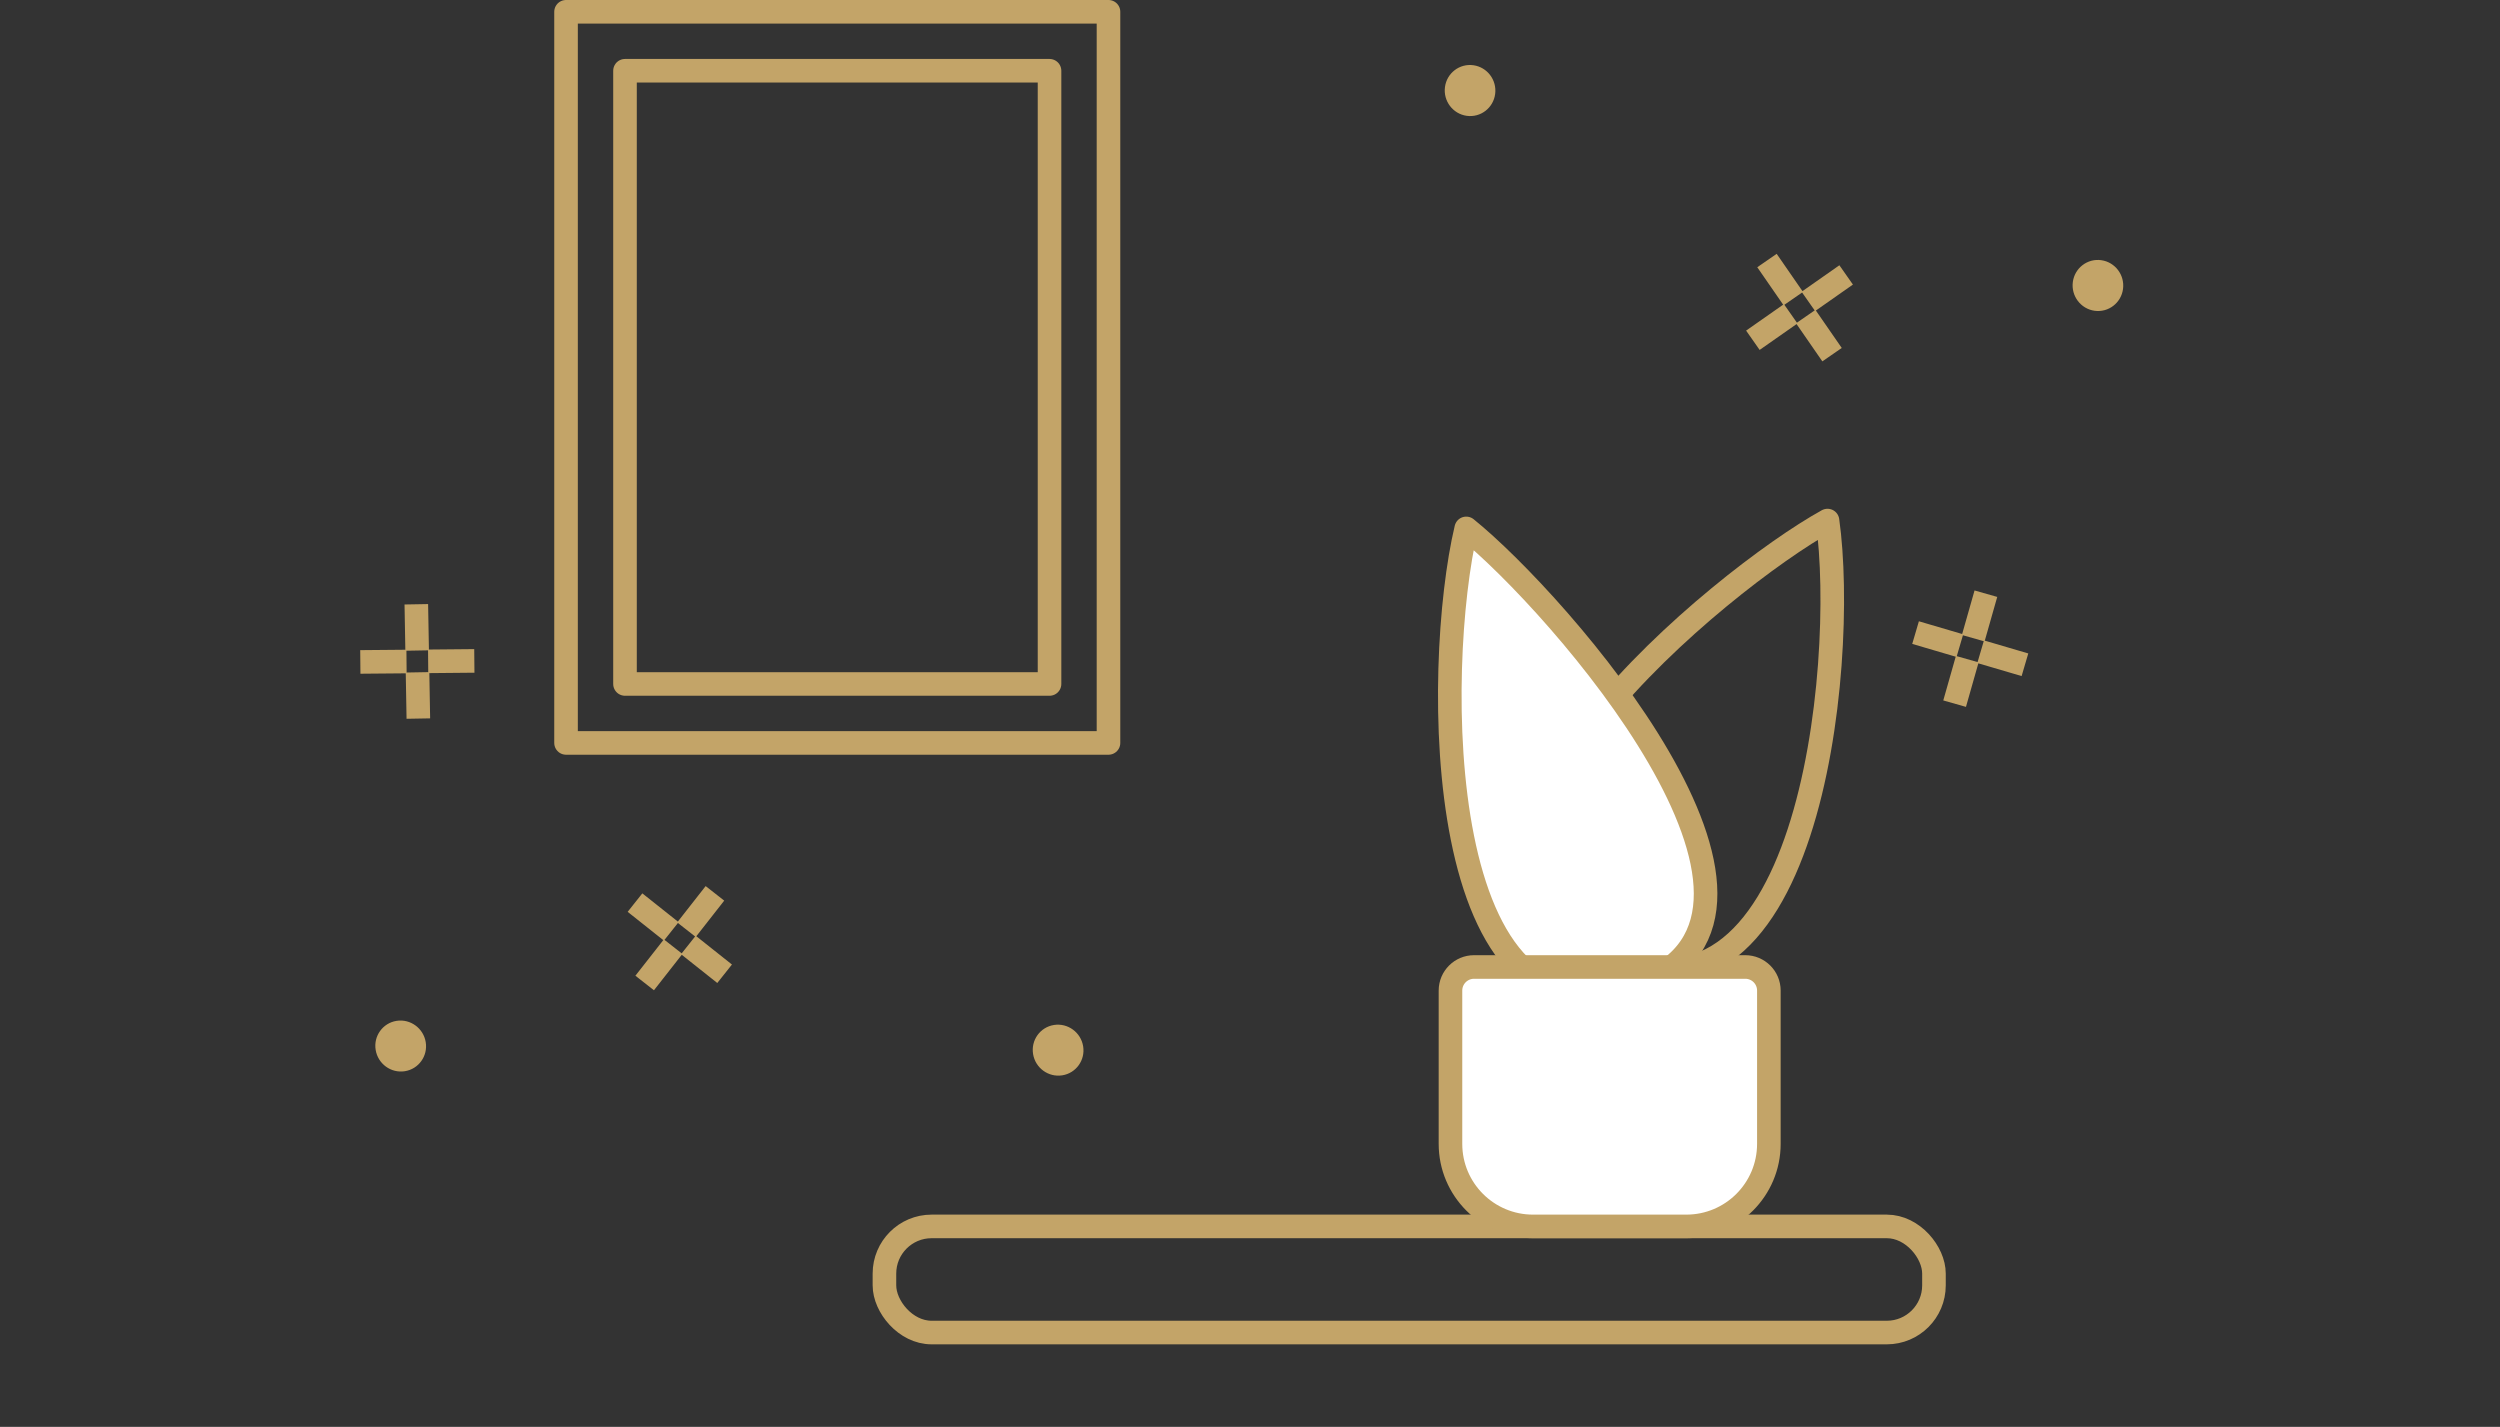
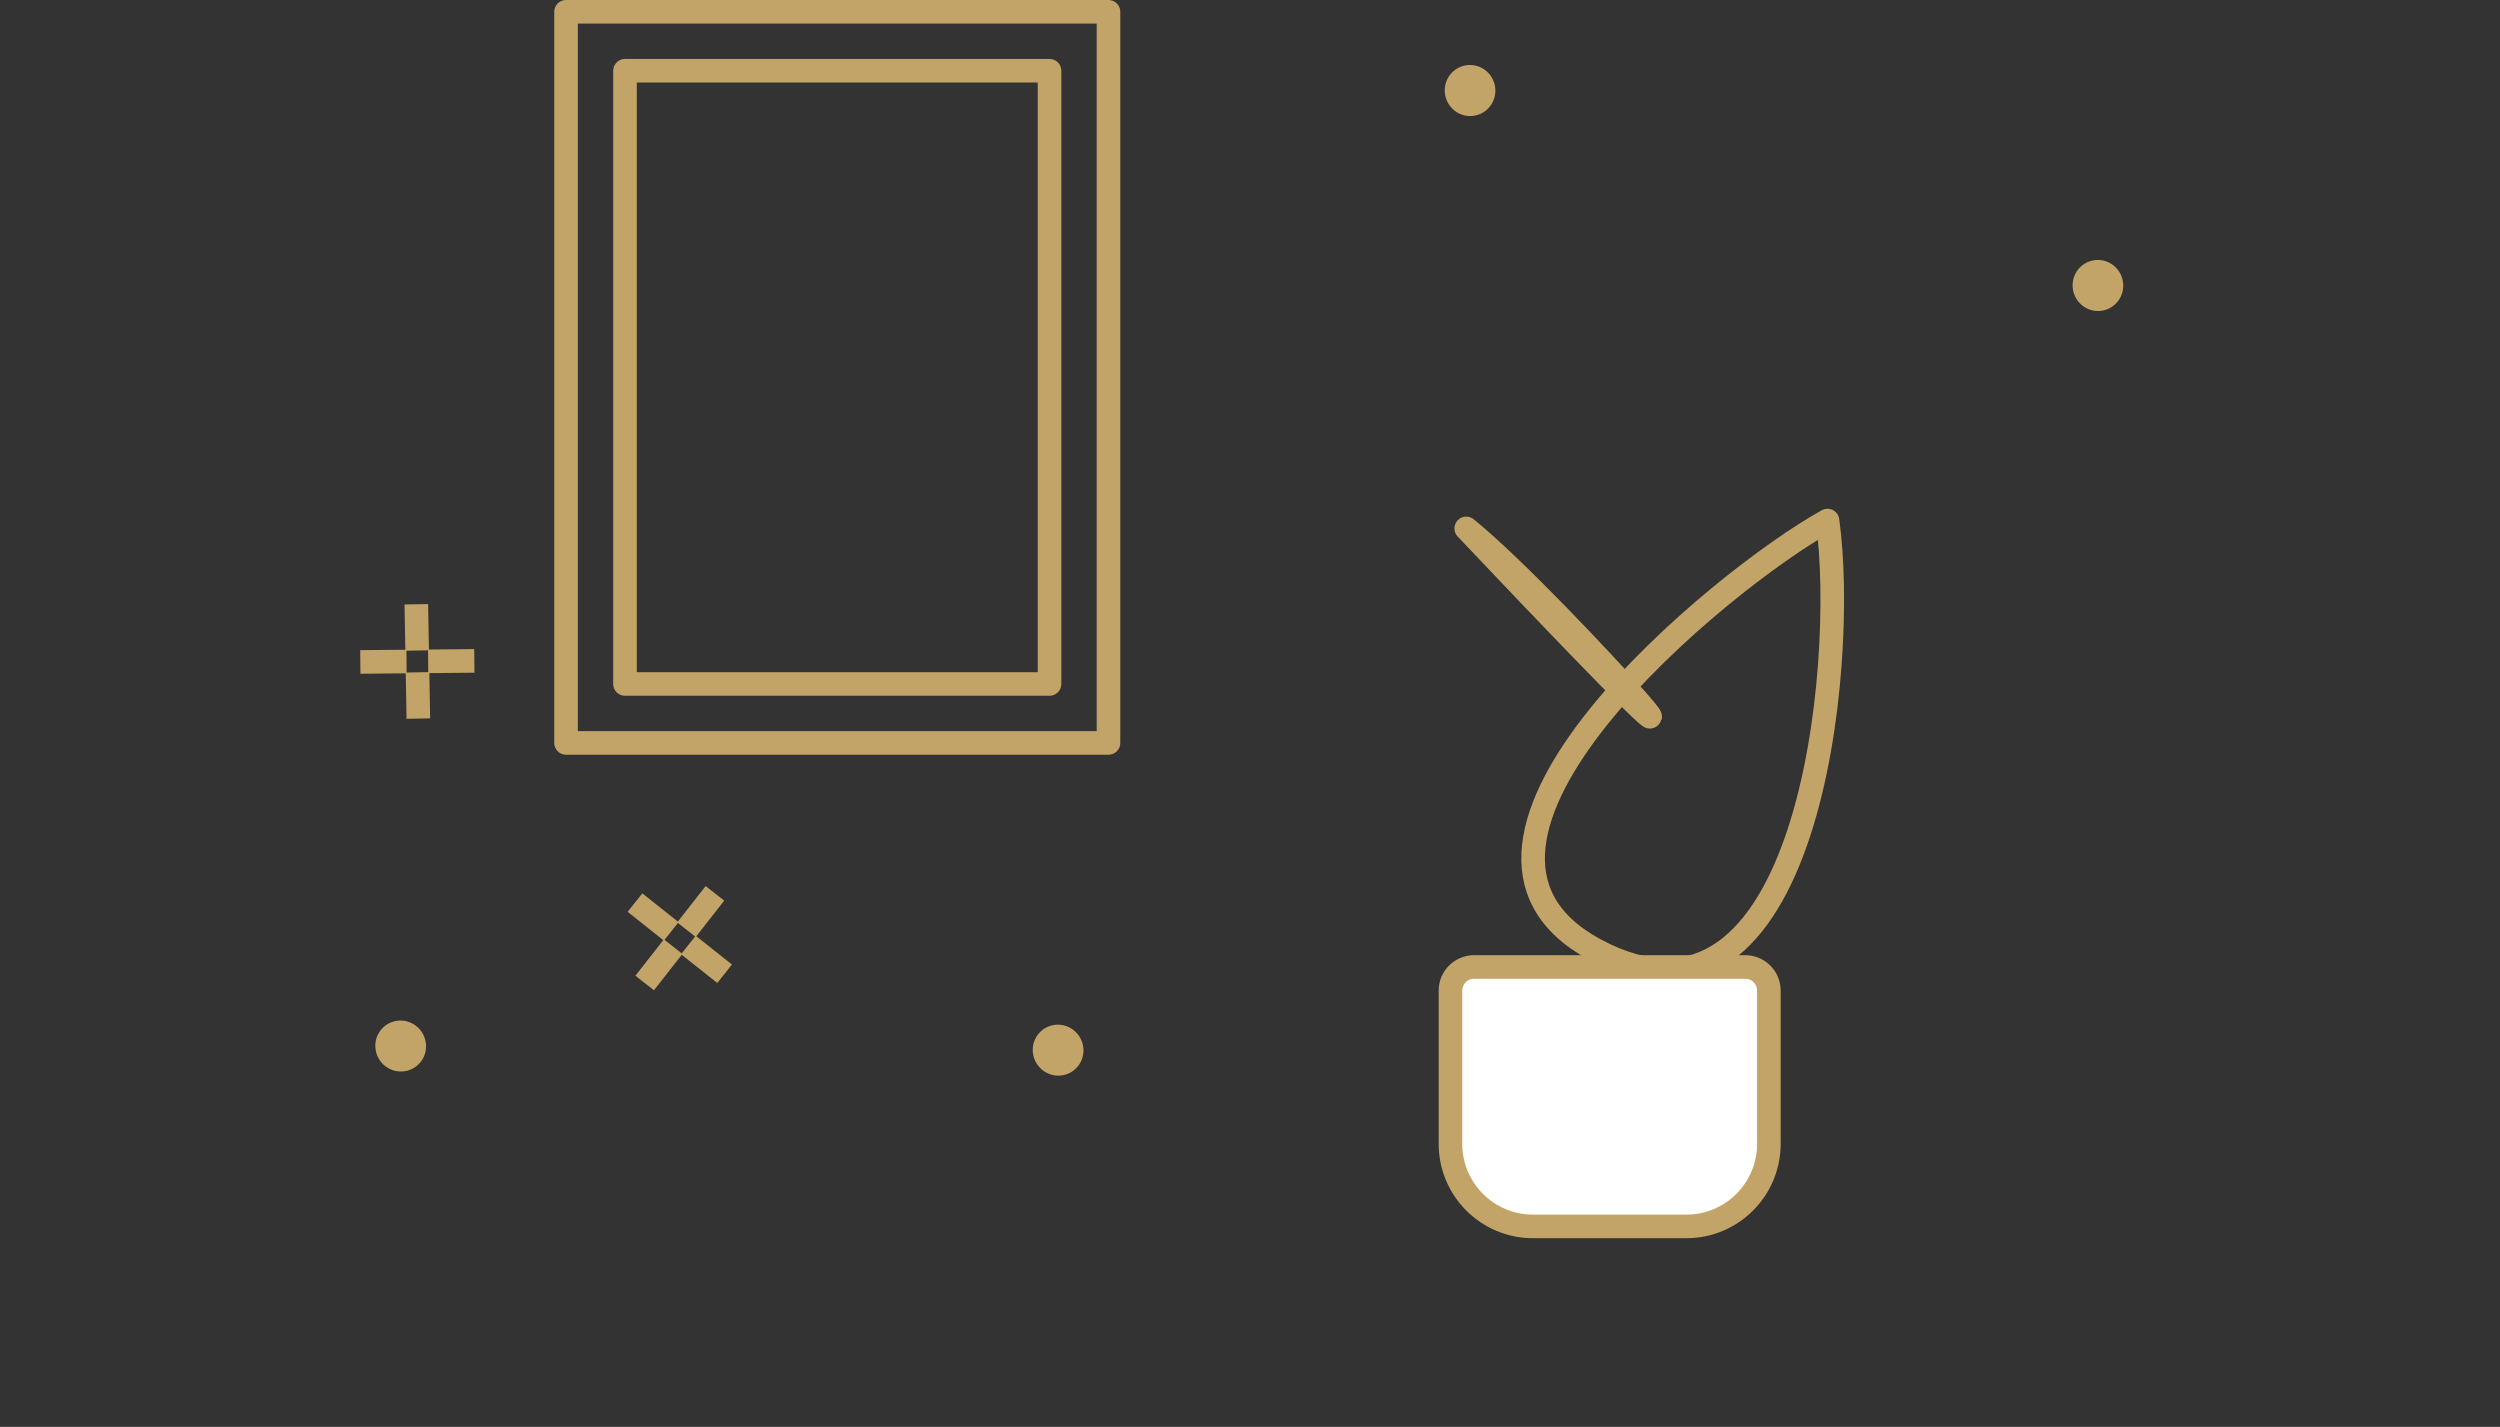
<svg xmlns="http://www.w3.org/2000/svg" width="212" height="121" viewBox="0 0 212 121" fill="none">
  <rect x="0" y="0" width="212" height="121" fill="#333333" stroke="none" />
-   <rect x="75" y="104" width="89" height="9" rx="4" stroke="#C3A468" stroke-width="2" />
  <mask id="path-2-inside-1_5_305" fill="white">
-     <rect x="80" y="112" width="10" height="9" rx="1" />
-   </mask>
-   <rect x="80" y="112" width="10" height="9" rx="1" stroke="#C3A468" stroke-width="4" mask="url(#path-2-inside-1_5_305)" />
+     </mask>
  <mask id="path-3-inside-2_5_305" fill="white">
    <rect x="149" y="112" width="11" height="9" rx="1" />
  </mask>
  <rect x="149" y="112" width="11" height="9" rx="1" stroke="#C3A468" stroke-width="4" mask="url(#path-3-inside-2_5_305)" />
  <rect x="48" y="1" width="46" height="62" stroke="#C3A468" stroke-width="2" stroke-linejoin="round" />
  <rect x="53" y="6" width="36" height="52" stroke="#C3A468" stroke-width="2" stroke-linejoin="round" />
  <path d="M154.973 44.144C156.704 56.403 153.351 90.362 135.215 80.509C118.691 71.531 145.977 49.115 154.973 44.144Z" stroke="#C3A468" stroke-width="2" stroke-linecap="round" stroke-linejoin="round" />
-   <path d="M124.337 44.809C121.554 56.505 121.362 90.212 139.038 83.495C155.143 77.375 132.151 51.106 124.337 44.809Z" fill="white" stroke="#C3A468" stroke-width="2" stroke-linecap="round" stroke-linejoin="round" />
+   <path d="M124.337 44.809C155.143 77.375 132.151 51.106 124.337 44.809Z" fill="white" stroke="#C3A468" stroke-width="2" stroke-linecap="round" stroke-linejoin="round" />
  <path d="M123 84C123 82.895 123.895 82 125 82H148C149.105 82 150 82.895 150 84V97C150 100.866 146.866 104 143 104H130C126.134 104 123 100.866 123 97V84Z" fill="white" stroke="#C3A468" stroke-width="2" />
  <path d="M124.377 9.822C123.202 9.658 122.376 8.565 122.533 7.381C122.69 6.196 123.77 5.369 124.945 5.532C126.12 5.696 126.946 6.789 126.789 7.974C126.632 9.159 125.552 9.986 124.377 9.822Z" fill="#C3A468" />
  <path d="M89.376 86.918C90.548 86.734 91.656 87.54 91.85 88.719C92.044 89.898 91.251 91.004 90.079 91.188C88.907 91.373 87.8 90.567 87.606 89.388C87.411 88.209 88.204 87.103 89.376 86.918Z" fill="#C3A468" />
  <path d="M177.62 26.354C176.445 26.19 175.619 25.097 175.776 23.912C175.933 22.728 177.013 21.9 178.188 22.064C179.363 22.228 180.189 23.321 180.032 24.506C179.875 25.69 178.795 26.518 177.62 26.354Z" fill="#C3A468" />
  <path d="M33.627 86.569C34.799 86.384 35.907 87.191 36.101 88.37C36.295 89.549 35.502 90.654 34.33 90.839C33.158 91.024 32.051 90.217 31.857 89.038C31.662 87.859 32.455 86.754 33.627 86.569Z" fill="#C3A468" />
-   <path d="M168.917 55.548L170.756 56.089M163.399 53.926L165.238 54.467M166.551 56.858L166.025 58.708M168.13 51.307L167.604 53.157" stroke="#C3A468" stroke-width="2" stroke-linecap="square" />
  <path d="M33.473 56.106L31.556 56.123M39.224 56.054L37.307 56.072M35.356 54.165L35.322 52.242M35.458 59.935L35.424 58.012" stroke="#C3A468" stroke-width="2" stroke-linecap="square" />
-   <path d="M154.167 24.986L155.735 23.887M149.463 28.281L151.031 27.183M153.694 27.669L154.789 29.253M150.408 22.916L151.503 24.5" stroke="#C3A468" stroke-width="2" stroke-linecap="square" />
  <path d="M56.466 81.064L55.285 82.571M60.01 76.544L58.829 78.051M56.139 78.36L54.631 77.162M60.664 81.953L59.156 80.755" stroke="#C3A468" stroke-width="2" stroke-linecap="square" />
</svg>